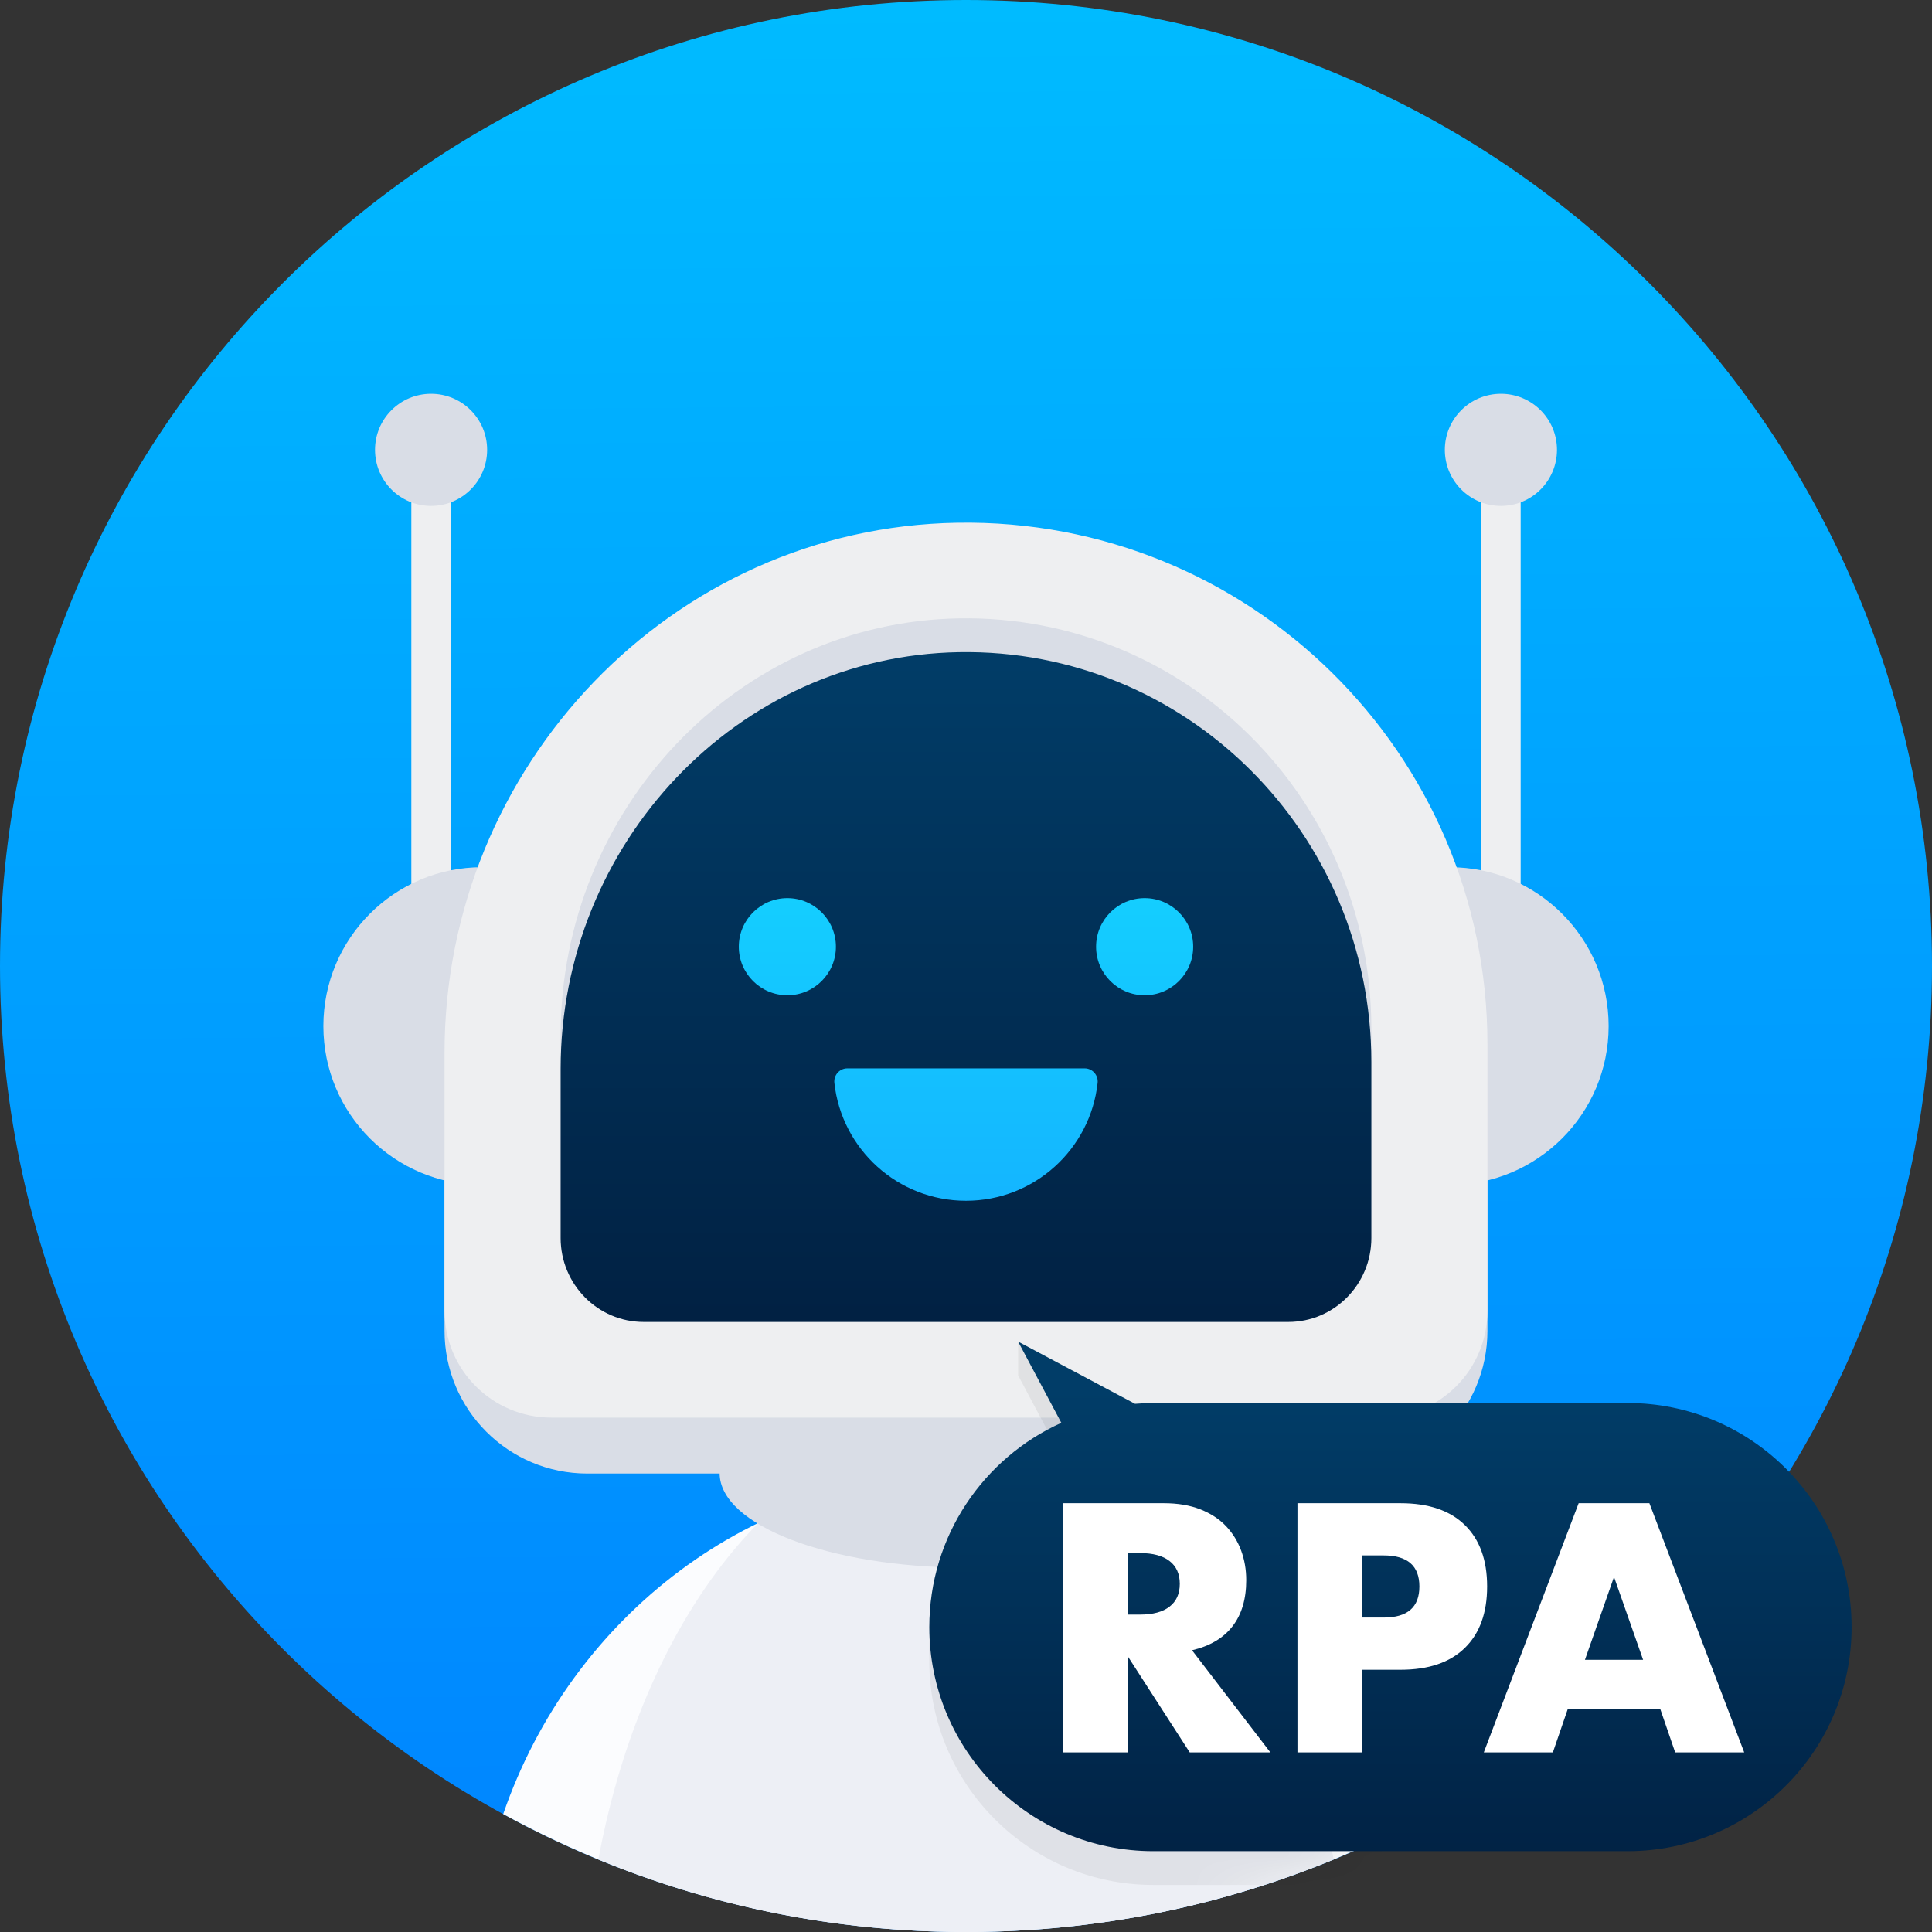
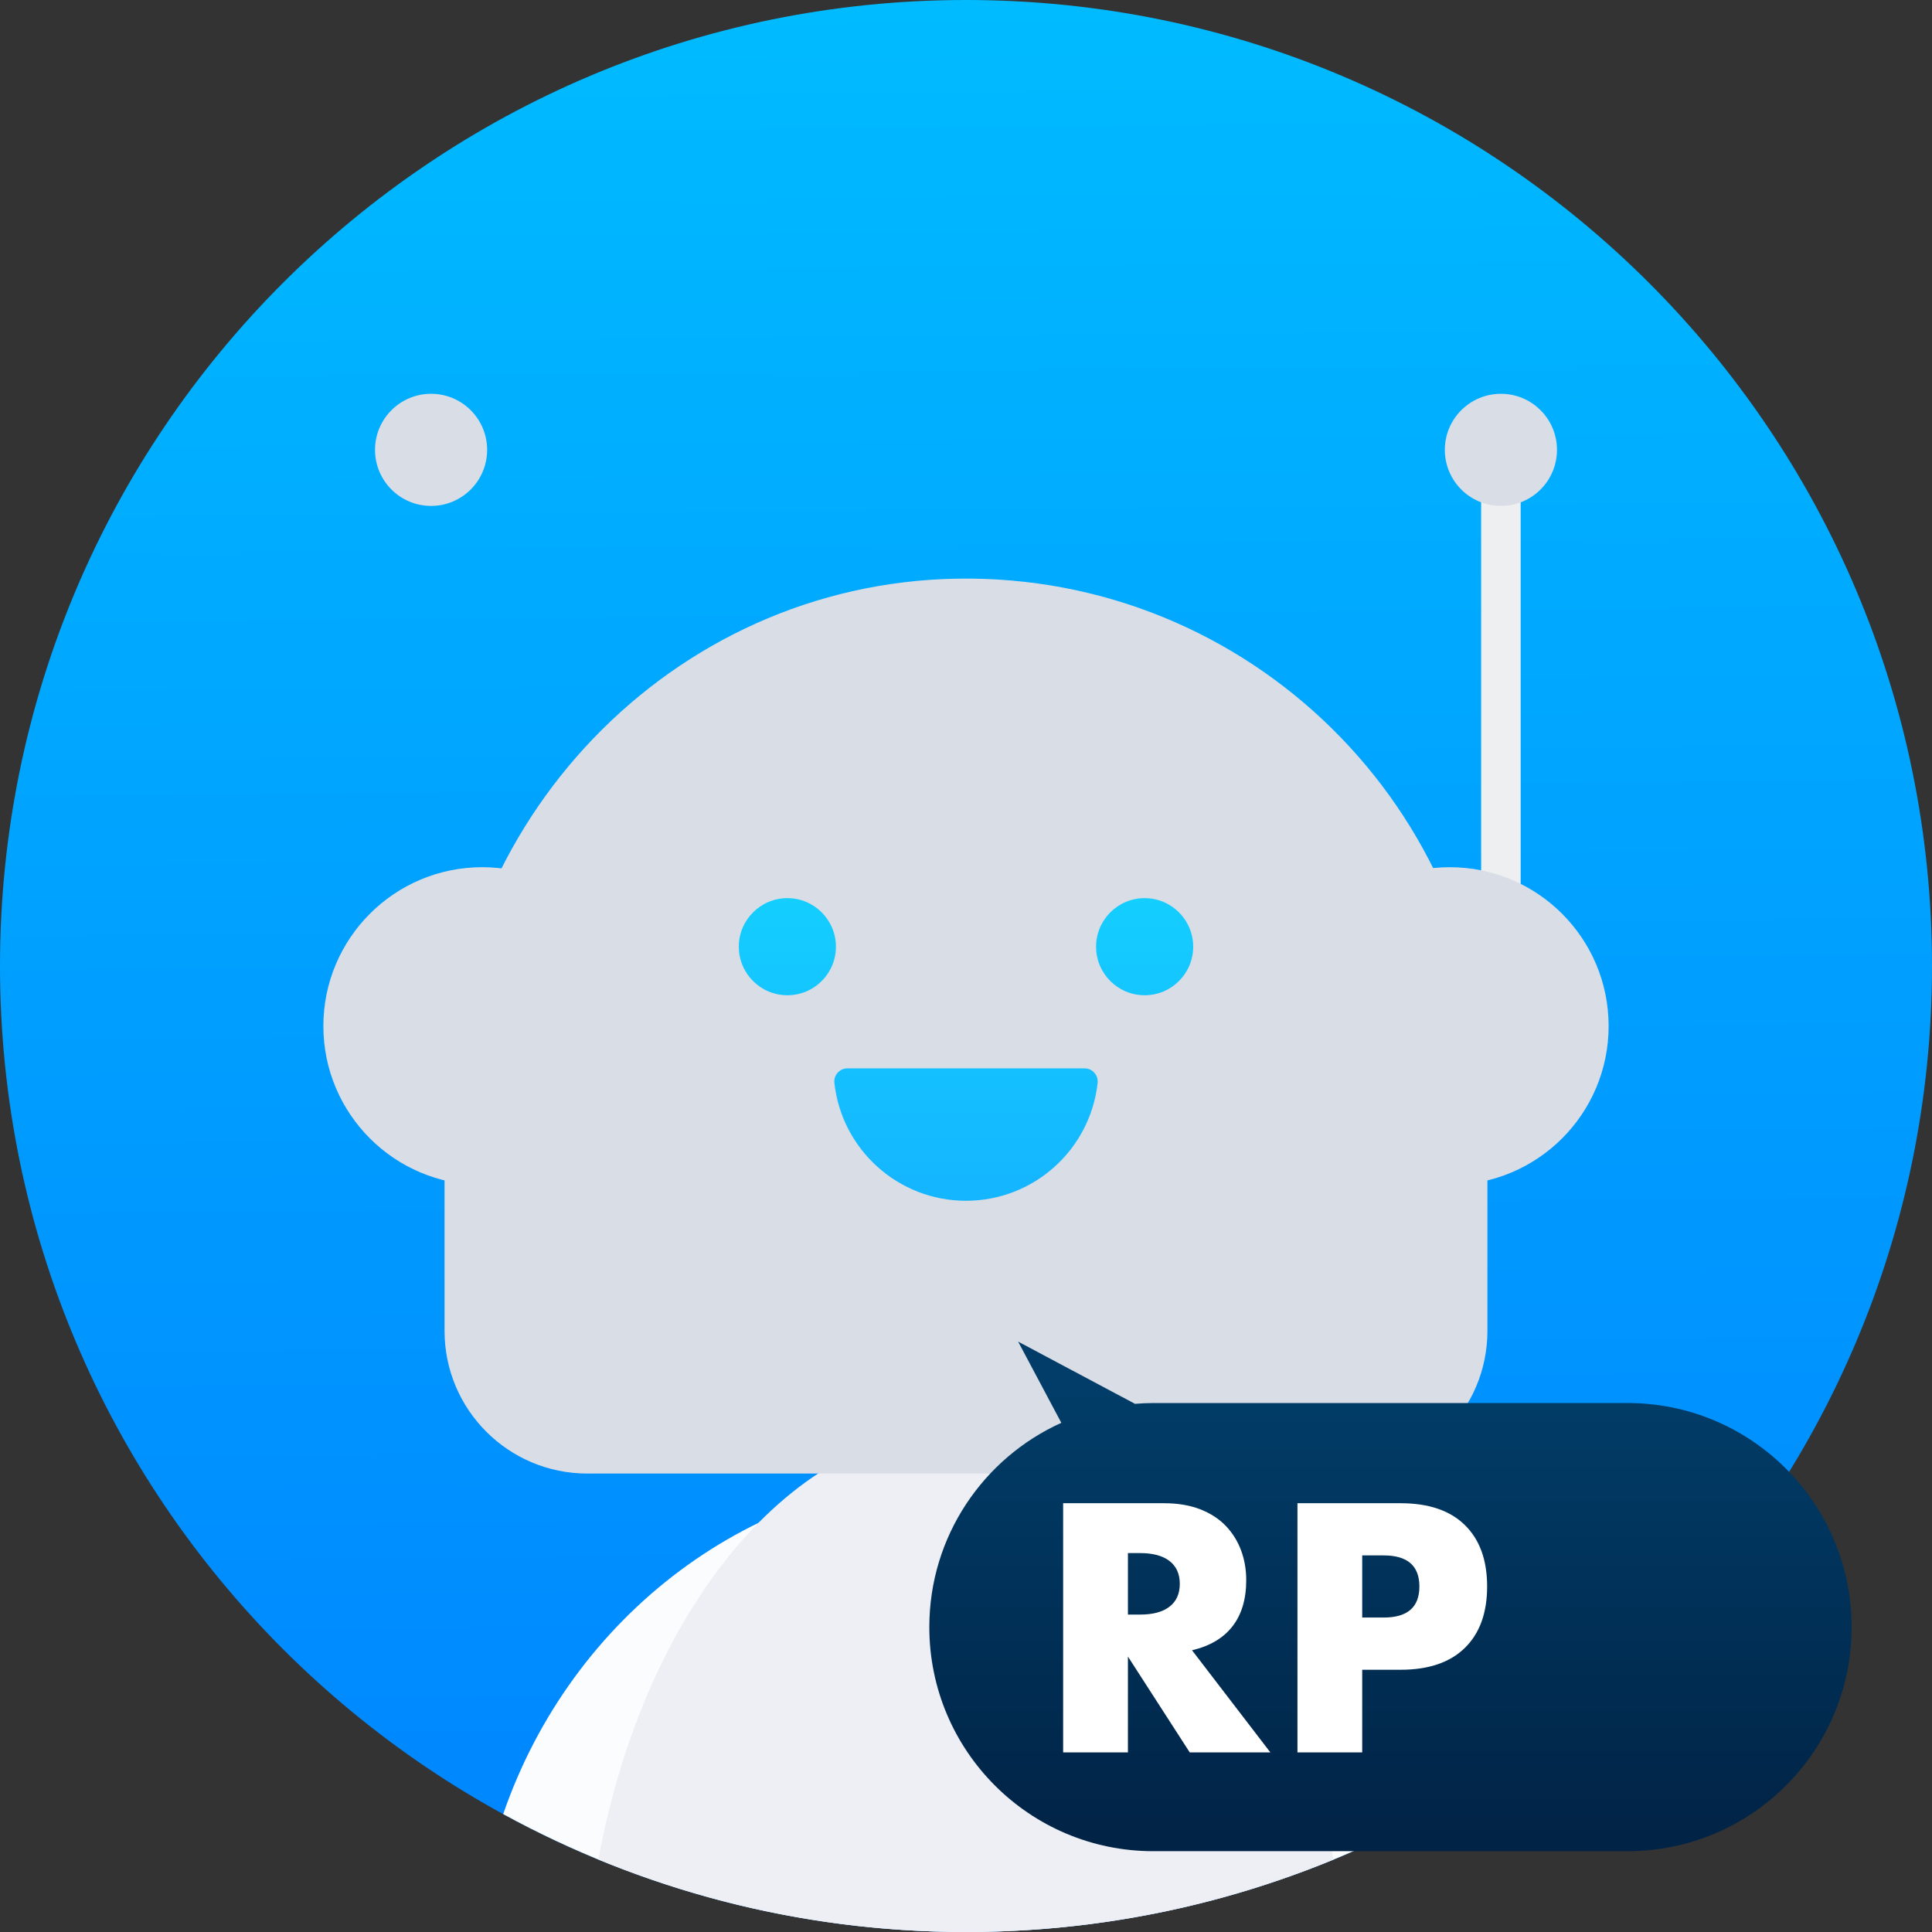
<svg xmlns="http://www.w3.org/2000/svg" width="64" height="64" viewBox="0 0 64 64" fill="none" class="svg replaced-svg injected-svg" data-src="#" role="img">
  <rect x="0" y="0" width="64" height="64" fill="#333333" stroke="none" />
  <path d="M32 64C49.673 64 64 49.673 64 32C64 14.327 49.673 0 32 0C14.327 0 0 14.327 0 32C0 49.673 14.327 64 32 64Z" fill="url(#paint0_linear_290_140-319)" />
  <path d="M32 48.867C24.935 48.867 18.922 53.549 16.669 60.094C21.221 62.584 26.445 64 32 64C37.555 64 42.779 62.584 47.331 60.094C45.078 53.549 39.065 48.867 32 48.867Z" fill="#FBFCFE" />
  <path d="M32 47.274C26.227 47.274 21.355 53.323 19.821 61.598C23.575 63.145 27.688 64 32 64C36.312 64 40.425 63.145 44.179 61.598C42.644 53.323 37.773 47.274 32 47.274Z" fill="#EDEFF5" />
-   <path d="M32 51.928C36.507 51.928 40.161 50.528 40.161 48.801C40.161 47.074 36.507 45.674 32 45.674C27.493 45.674 23.839 47.074 23.839 48.801C23.839 50.528 27.493 51.928 32 51.928Z" fill="#D9DDE6" />
-   <path d="M14.935 15.808H13.626V30.86H14.935V15.808Z" fill="#EEEFF1" />
+   <path d="M14.935 15.808H13.626H14.935V15.808Z" fill="#EEEFF1" />
  <path d="M50.374 15.808H49.065V30.86H50.374V15.808Z" fill="#EEEFF1" />
  <path d="M15.975 39.252C18.881 39.252 21.237 36.896 21.237 33.99C21.237 31.084 18.881 28.727 15.975 28.727C13.068 28.727 10.712 31.084 10.712 33.99C10.712 36.896 13.068 39.252 15.975 39.252Z" fill="#D9DDE6" />
  <path d="M48.025 39.252C50.932 39.252 53.288 36.896 53.288 33.99C53.288 31.084 50.932 28.727 48.025 28.727C45.119 28.727 42.763 31.084 42.763 33.99C42.763 36.896 45.119 39.252 48.025 39.252Z" fill="#D9DDE6" />
  <path d="M31.705 19.169C22.233 19.327 14.726 27.252 14.726 36.724V44.086C14.726 46.697 16.843 48.813 19.453 48.813H44.547C47.157 48.813 49.273 46.697 49.273 44.086V36.44C49.274 26.802 41.38 19.007 31.705 19.169Z" fill="#D9DDE6" />
-   <path d="M31.705 17.316C22.233 17.474 14.726 25.399 14.726 34.871V43.423C14.726 45.377 16.31 46.96 18.263 46.96H45.736C47.69 46.96 49.273 45.377 49.273 43.423V34.587C49.274 24.949 41.38 17.154 31.705 17.316Z" fill="#EEEFF1" />
  <path d="M31.77 20.484C24.408 20.609 18.572 26.839 18.572 34.287V41.01C18.572 42.546 19.803 43.791 21.321 43.791H42.679C44.197 43.791 45.428 42.546 45.428 41.01V34.063C45.428 26.485 39.292 20.357 31.77 20.484Z" fill="#D9DDE6" />
-   <path d="M31.77 21.604C24.407 21.728 18.572 27.959 18.572 35.406V41.01C18.572 42.546 19.803 43.791 21.321 43.791H42.679C44.197 43.791 45.428 42.546 45.428 41.01V35.183C45.428 27.605 39.292 21.477 31.77 21.604Z" fill="url(#paint1_linear_290_140-320)" />
  <path d="M26.083 32.969C26.971 32.969 27.691 32.249 27.691 31.361C27.691 30.473 26.971 29.752 26.083 29.752C25.195 29.752 24.474 30.473 24.474 31.361C24.474 32.249 25.195 32.969 26.083 32.969Z" fill="url(#paint2_linear_290_140-321)" />
  <path d="M37.917 32.969C38.806 32.969 39.526 32.249 39.526 31.361C39.526 30.473 38.806 29.752 37.917 29.752C37.029 29.752 36.309 30.473 36.309 31.361C36.309 32.249 37.029 32.969 37.917 32.969Z" fill="url(#paint3_linear_290_140-322)" />
  <path d="M35.931 35.391H28.069C27.812 35.391 27.612 35.617 27.64 35.873C27.88 38.068 29.741 39.777 32 39.777C34.26 39.777 36.12 38.068 36.36 35.873C36.388 35.617 36.188 35.391 35.931 35.391Z" fill="url(#paint4_linear_290_140-323)" />
  <path d="M14.28 16.759C15.306 16.759 16.137 15.928 16.137 14.902C16.137 13.876 15.306 13.045 14.28 13.045C13.255 13.045 12.423 13.876 12.423 14.902C12.423 15.928 13.255 16.759 14.28 16.759Z" fill="#D9DDE6" />
  <path d="M49.72 16.759C50.745 16.759 51.577 15.928 51.577 14.902C51.577 13.876 50.745 13.045 49.72 13.045C48.694 13.045 47.862 13.876 47.862 14.902C47.862 15.928 48.694 16.759 49.72 16.759Z" fill="#D9DDE6" />
  <g opacity="0.06">
    <mask id="mask0_290_140-325" style="mask-type:luminance" maskUnits="userSpaceOnUse" x="0" y="0" width="64" height="64">
      <path d="M32 64C49.673 64 64 49.673 64 32C64 14.327 49.673 0 32 0C14.327 0 0 14.327 0 32C0 49.673 14.327 64 32 64Z" fill="white" />
    </mask>
    <g mask="url(#mask0_290_140-325)">
-       <path d="M30.784 55.018C30.784 59.118 34.108 62.441 38.207 62.441H53.915C58.014 62.441 61.337 59.118 61.337 55.018V55.016V53.898C61.336 50.053 58.411 46.891 54.664 46.515C54.418 46.49 54.167 46.478 53.914 46.478C53.914 46.478 37.8 46.488 37.599 46.504L33.727 44.444V45.562L34.687 47.366C32.364 48.62 30.785 51.074 30.785 53.898L30.784 55.018Z" fill="#050607" />
-     </g>
+       </g>
  </g>
  <path fill-rule="evenodd" clip-rule="evenodd" d="M53.914 61.323H38.207C34.108 61.323 30.785 57.999 30.785 53.9C30.785 50.888 32.58 48.297 35.158 47.133L33.727 44.443L37.599 46.504C37.8 46.488 38.002 46.477 38.207 46.477H53.914C58.014 46.477 61.337 49.8 61.337 53.9C61.337 57.999 58.014 61.323 53.914 61.323Z" fill="url(#paint5_linear_290_140-324)" />
  <path d="M42.082 58.05H39.411L37.364 54.875V58.05H35.218V49.796H38.557C39.017 49.796 39.418 49.864 39.761 49.998C40.104 50.133 40.387 50.318 40.61 50.551C40.832 50.785 41 51.055 41.113 51.361C41.227 51.668 41.283 51.996 41.283 52.346C41.283 52.974 41.131 53.483 40.828 53.873C40.525 54.264 40.079 54.528 39.487 54.667L42.082 58.05ZM37.364 53.485H37.769C38.192 53.485 38.517 53.398 38.743 53.222C38.969 53.047 39.082 52.795 39.082 52.467C39.082 52.138 38.969 51.887 38.743 51.711C38.517 51.536 38.192 51.448 37.769 51.448H37.364V53.485Z" fill="white" />
  <path d="M45.125 58.05H42.98V49.796H46.395C47.322 49.796 48.032 50.036 48.524 50.518C49.017 51 49.263 51.678 49.263 52.554C49.263 53.43 49.017 54.108 48.524 54.59C48.032 55.072 47.322 55.313 46.395 55.313H45.125V58.05ZM45.125 53.583H45.837C46.625 53.583 47.019 53.241 47.019 52.554C47.019 51.869 46.625 51.525 45.837 51.525H45.125V53.583Z" fill="white" />
-   <path d="M54.999 56.615H51.934L51.441 58.05H49.153L52.295 49.796H54.638L57.779 58.05H55.492L54.999 56.615ZM54.43 54.984L53.466 52.237L52.503 54.984H54.43Z" fill="white" />
  <defs>
    <linearGradient id="paint0_linear_290_140-319" x1="31.693" y1="-3.291" x2="32.344" y2="71.623" gradientUnits="userSpaceOnUse">
      <stop stop-color="#00BEFF" />
      <stop offset="1" stop-color="#007DFF" />
    </linearGradient>
    <linearGradient id="paint1_linear_290_140-320" x1="32" y1="21.322" x2="32" y2="48.387" gradientUnits="userSpaceOnUse">
      <stop stop-color="#013D68" />
      <stop offset="1" stop-color="#011B3B" />
    </linearGradient>
    <linearGradient id="paint2_linear_290_140-321" x1="26.083" y1="28.055" x2="26.083" y2="54.6" gradientUnits="userSpaceOnUse">
      <stop stop-color="#14D2FF" />
      <stop offset="1" stop-color="#1491FF" />
    </linearGradient>
    <linearGradient id="paint3_linear_290_140-322" x1="37.917" y1="28.055" x2="37.917" y2="54.6" gradientUnits="userSpaceOnUse">
      <stop stop-color="#14D2FF" />
      <stop offset="1" stop-color="#1491FF" />
    </linearGradient>
    <linearGradient id="paint4_linear_290_140-323" x1="32" y1="28.055" x2="32" y2="54.6" gradientUnits="userSpaceOnUse">
      <stop stop-color="#14D2FF" />
      <stop offset="1" stop-color="#1491FF" />
    </linearGradient>
    <linearGradient id="paint5_linear_290_140-324" x1="46.061" y1="46.02" x2="46.061" y2="65.622" gradientUnits="userSpaceOnUse">
      <stop stop-color="#013D68" />
      <stop offset="1" stop-color="#011B3B" />
    </linearGradient>
  </defs>
</svg>